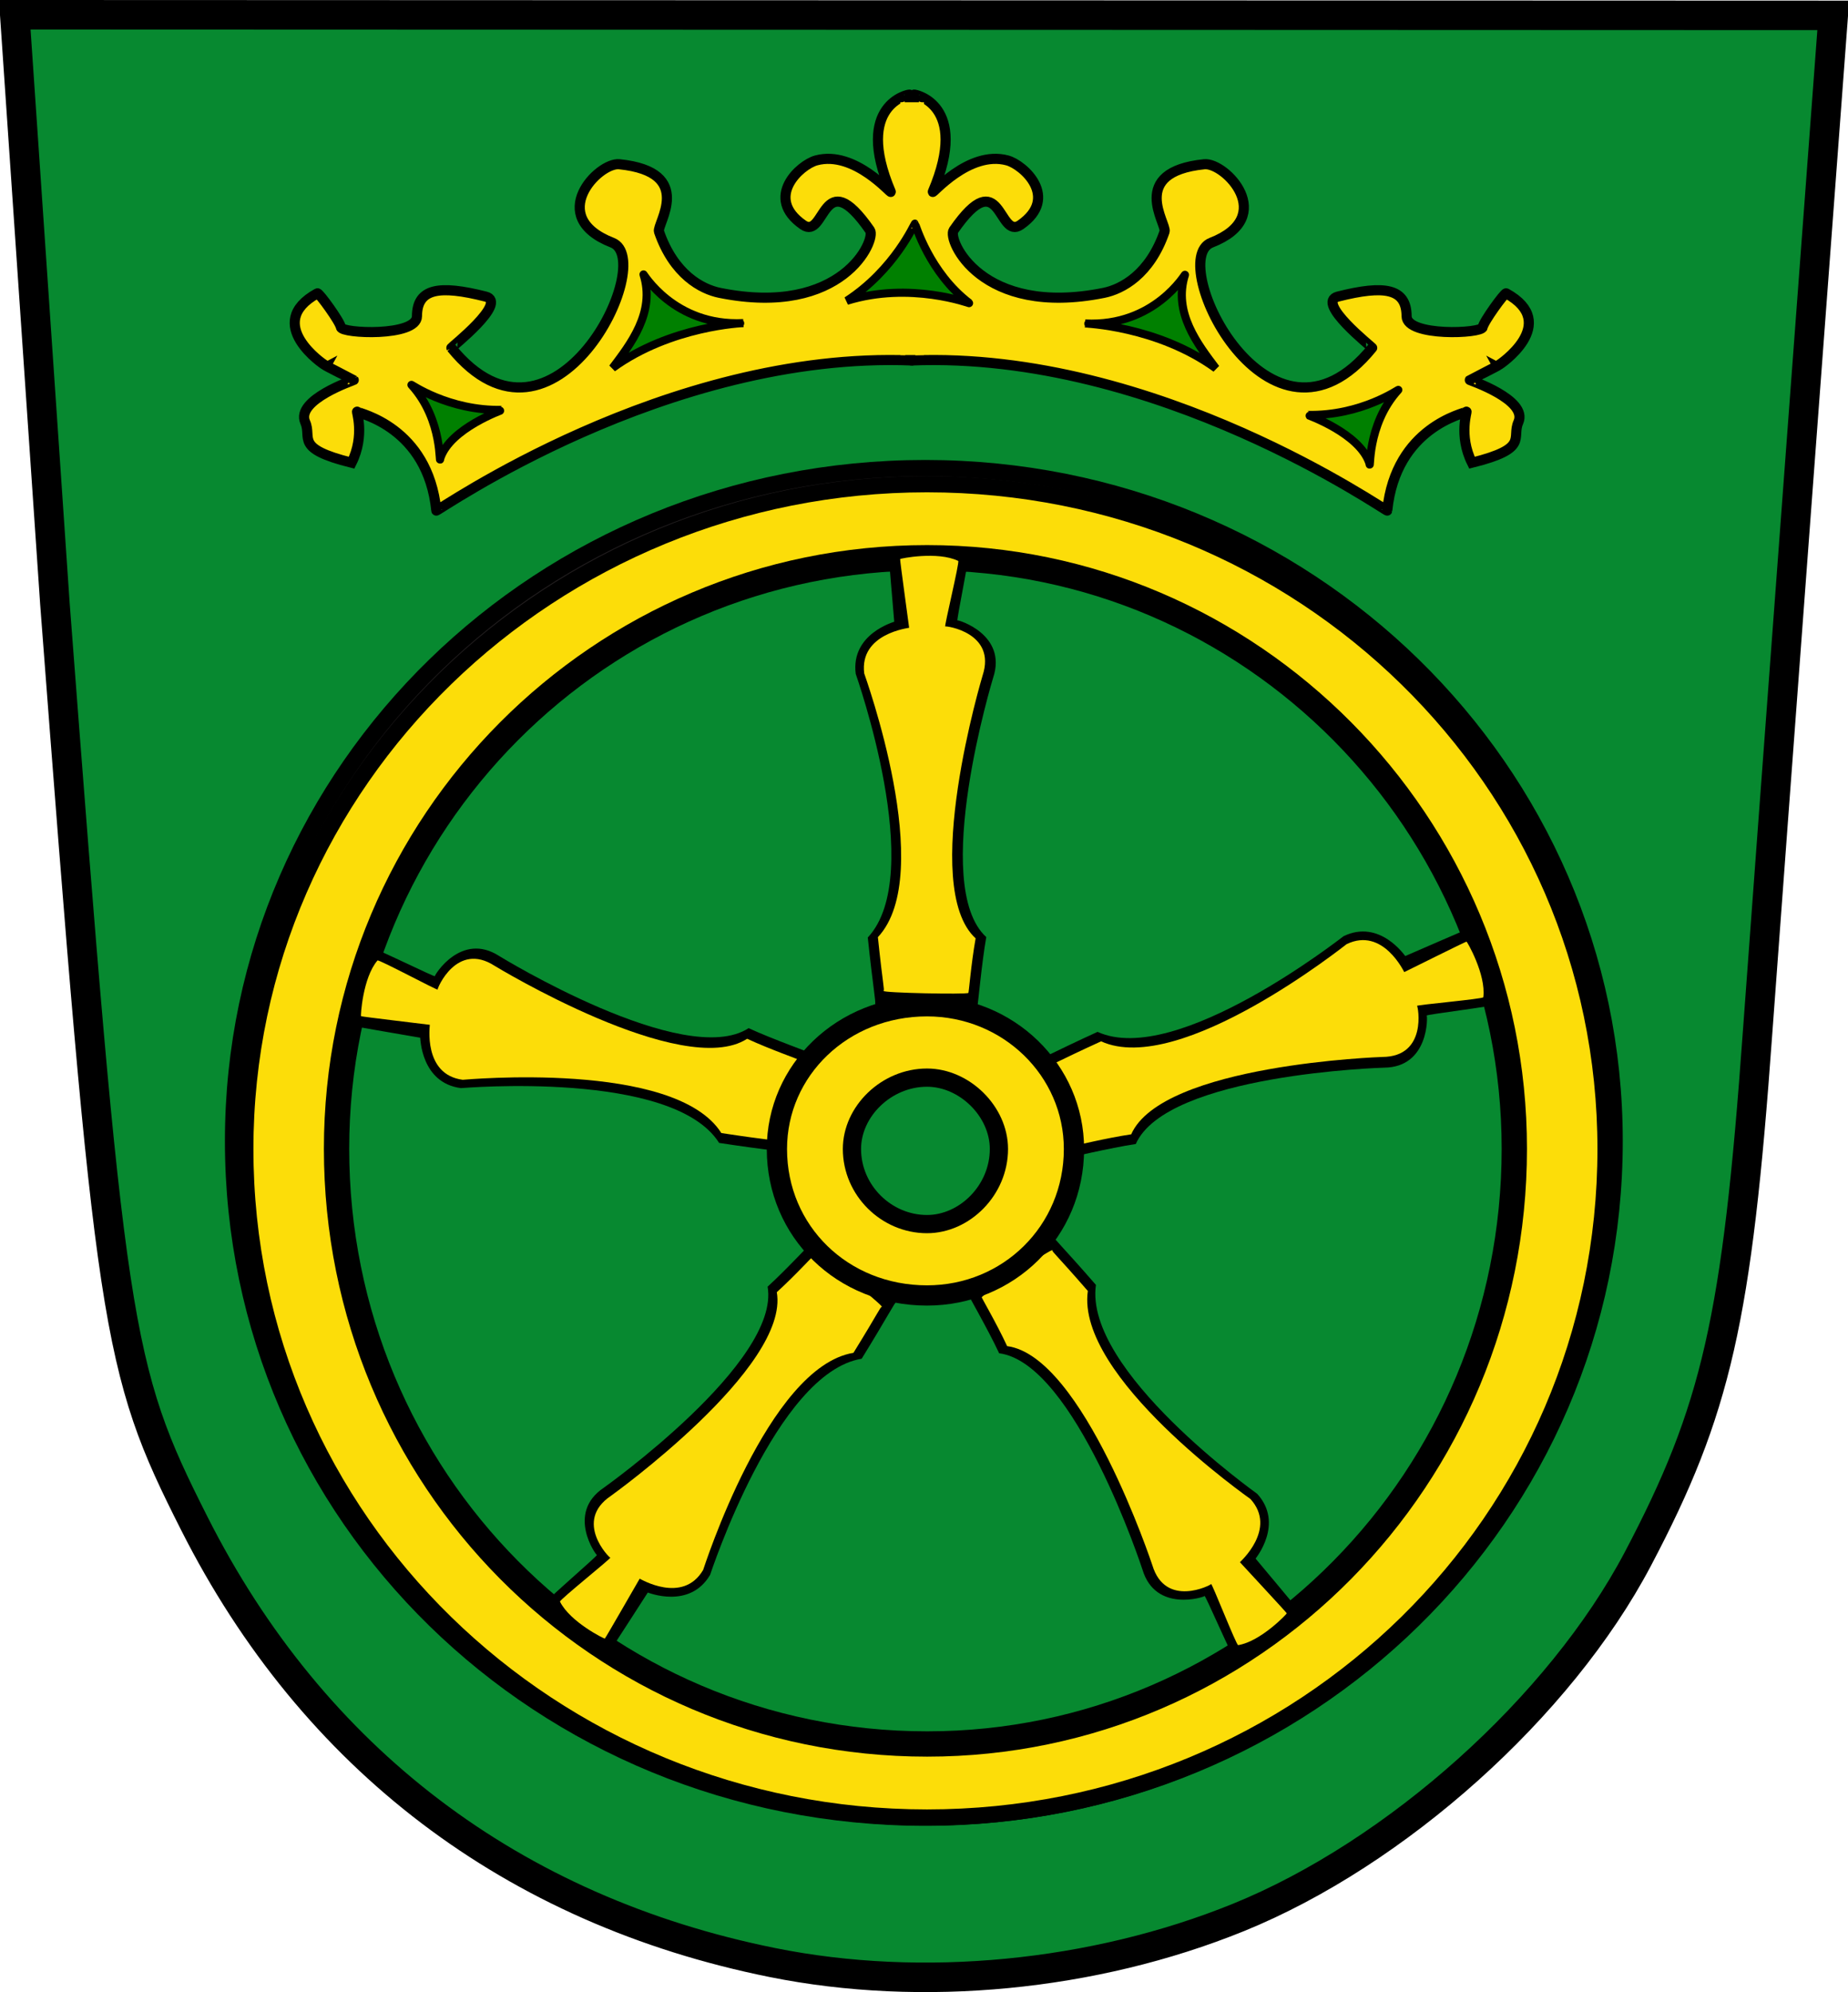
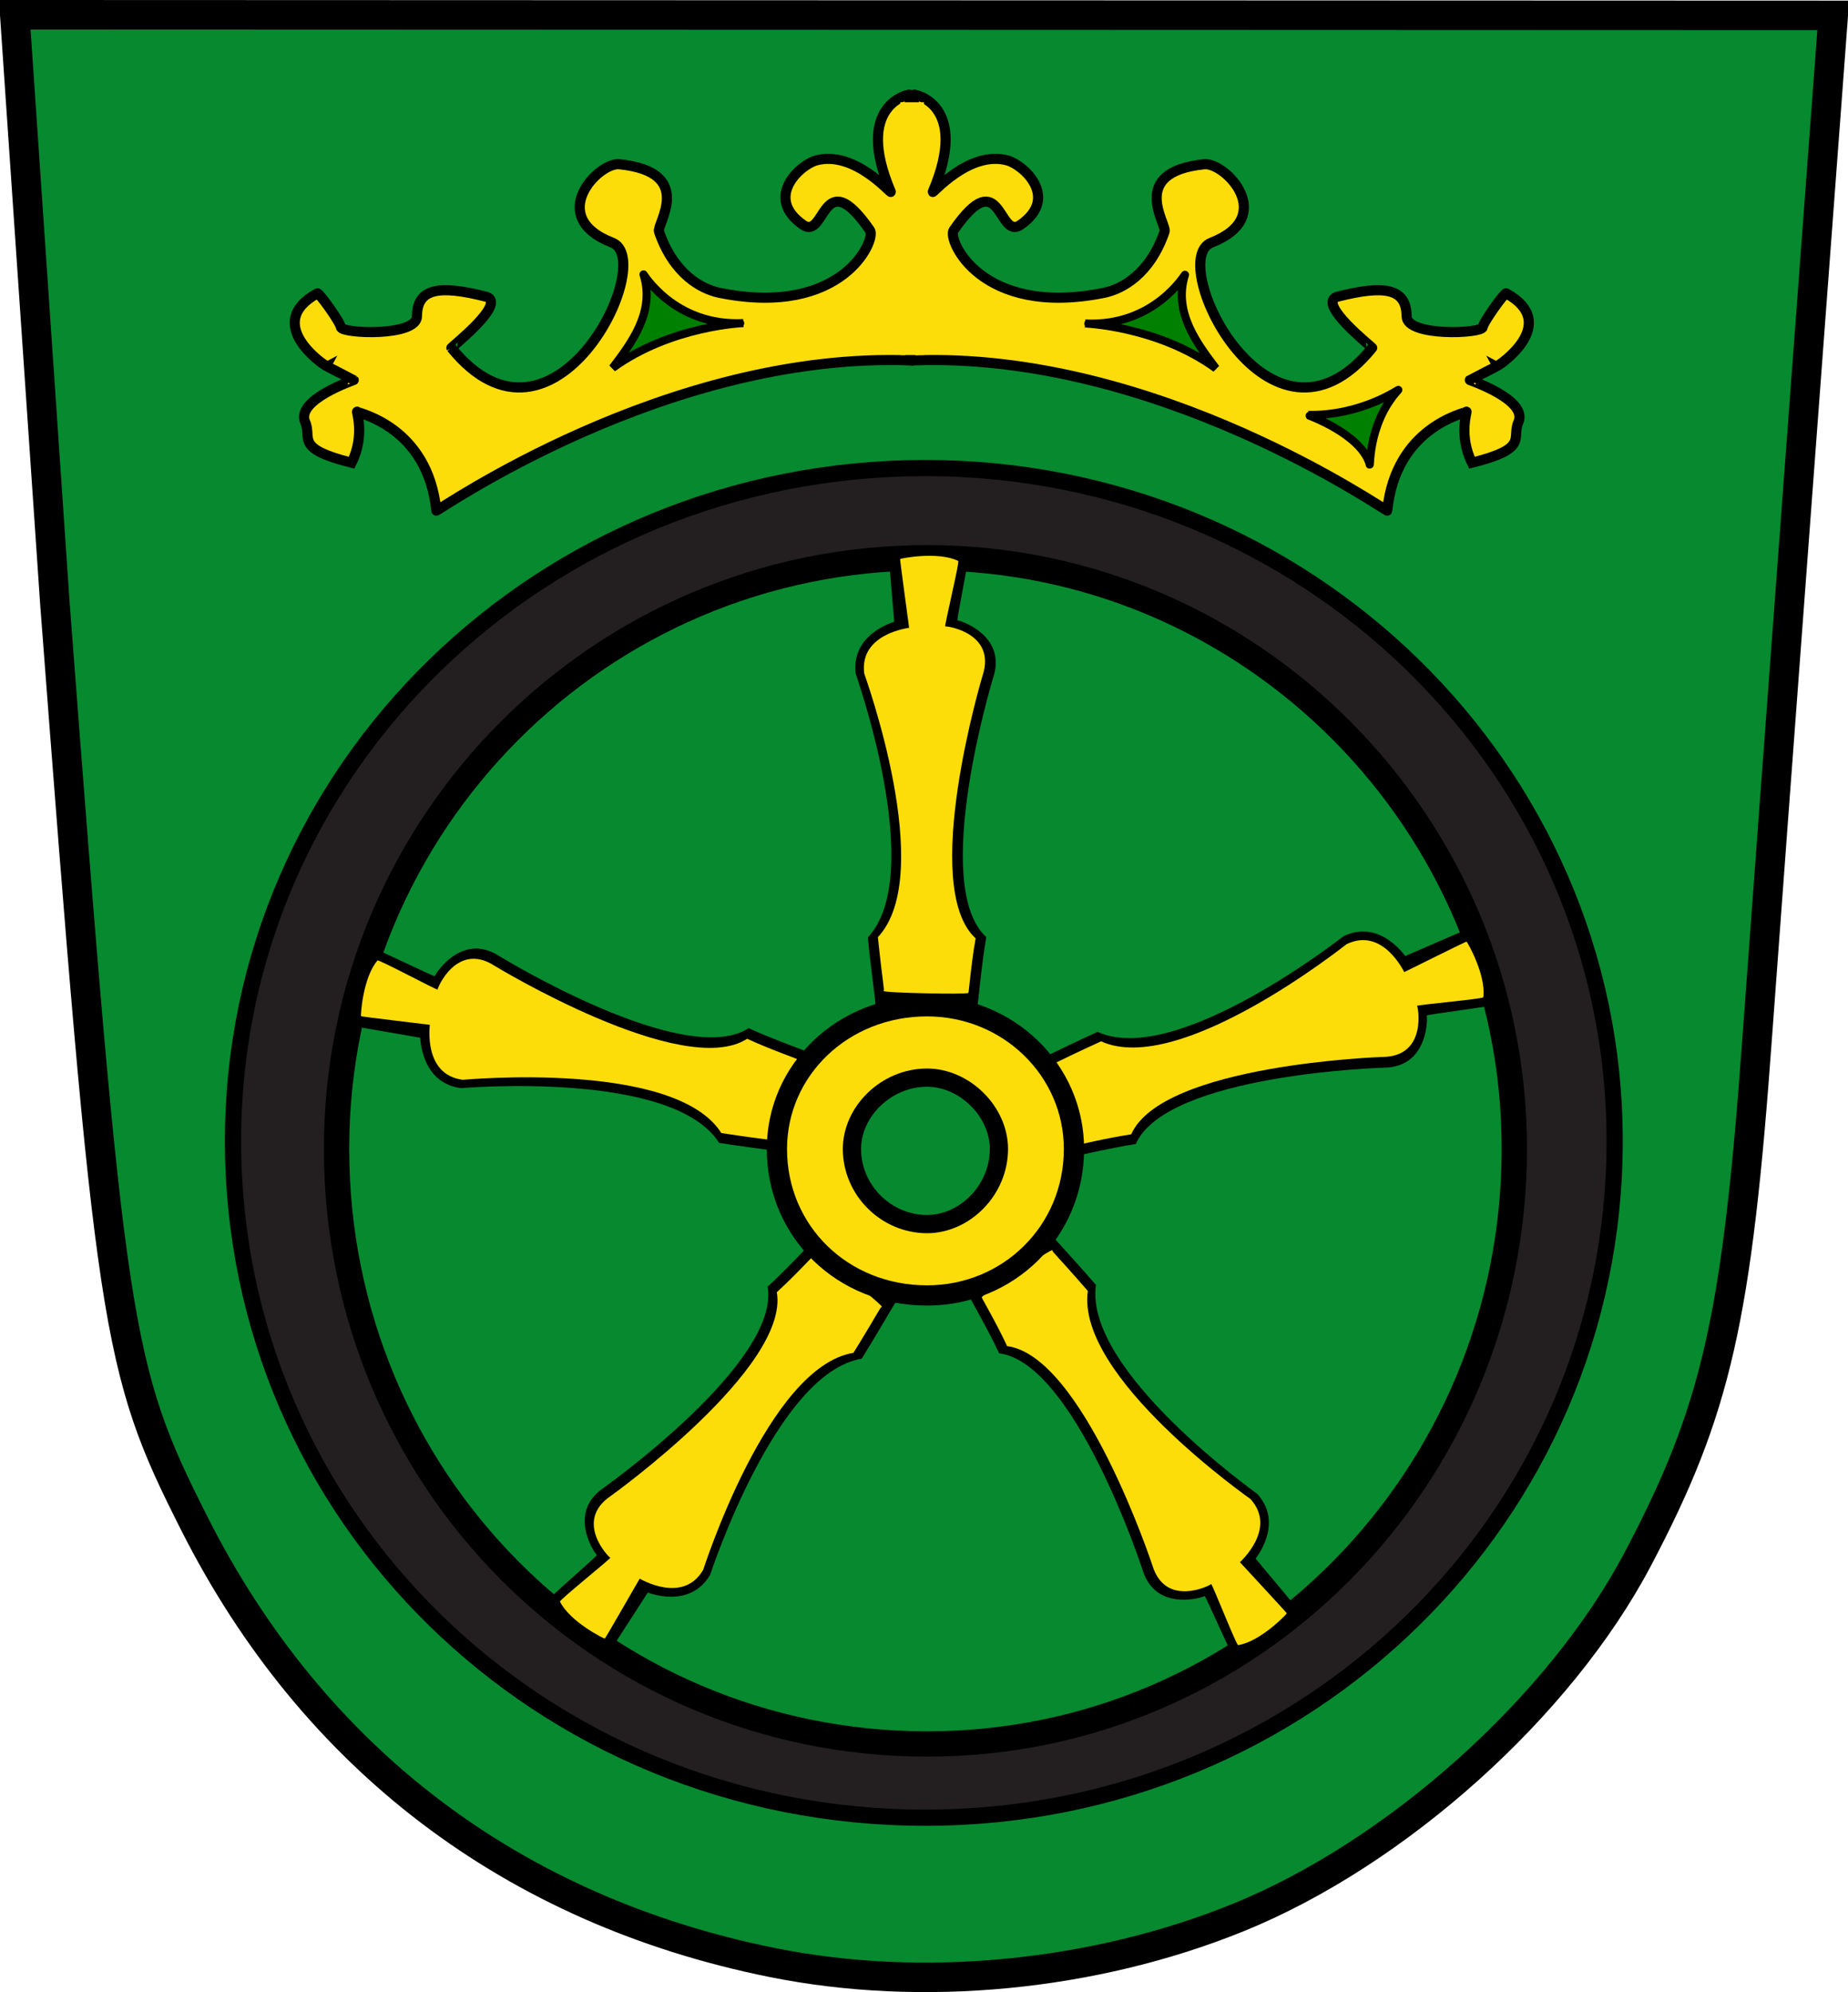
<svg xmlns="http://www.w3.org/2000/svg" version="1.0" width="182.525" height="196.772" id="svg2520">
  <defs id="defs2523" />
  <g transform="translate(130.501,179.537)" id="g3875">
    <path d="M -54.206,14.316 C -79.855,9.149 -99.567,-5.821 -111.305,-29.048 C -119.073,-44.419 -119.6,-47.898 -125.077,-119.899 L -129.043,-178.08 L 50.567,-178.018 C 50.567,-178.018 43.9,-88.818 43.094,-77.564 C 41.067,-49.241 39.026,-40.267 31.263,-25.54 C 23.574,-10.954 7.422,3.534 -8.219,9.876 C -22.495,15.665 -39.407,17.298 -54.206,14.316 z" id="path2438" style="fill:#078930;fill-opacity:1;stroke:#000000;stroke-width:2.915" />
    <path d="M -107.487,-66.829 C -107.487,-103.517 -77.094,-133.303 -39.103,-133.303 C -1.415,-133.303 28.978,-103.517 28.978,-66.829 C 28.978,-29.778 -1.415,0.009 -39.103,0.009 C -77.094,0.009 -107.487,-29.778 -107.487,-66.829" id="path281" style="fill:#231f20;fill-opacity:1;fill-rule:nonzero;stroke:#000000;stroke-width:1.6;stroke-miterlimit:4;stroke-dasharray:none;stroke-opacity:1" />
-     <path d="M -94.535,-66.045 C -94.535,-96.094 -69.827,-120.208 -38.942,-120.208 C -8.367,-120.208 16.341,-96.094 16.341,-66.045 C 16.341,-35.624 -8.367,-11.511 -38.942,-11.511 C -69.827,-11.511 -94.535,-35.624 -94.535,-66.045" id="path285" style="fill:#231f20;fill-opacity:1;fill-rule:nonzero;stroke:none" />
-     <path d="M -106.271,-66.045 C -106.271,-102.401 -76.004,-131.708 -38.942,-131.708 C -1.881,-131.708 28.077,-102.401 28.077,-66.045 C 28.077,-29.318 -1.881,-0.01 -38.942,-0.01 C -76.004,-0.01 -106.271,-29.318 -106.271,-66.045" id="path283" style="fill:#fcdd09;fill-opacity:1;fill-rule:nonzero;stroke:#000000;stroke-width:1.6;stroke-miterlimit:4;stroke-dasharray:none;stroke-opacity:1" />
-     <path d="M -55.929,-66.045 C -55.929,-74.948 -48.517,-82.368 -38.942,-82.368 C -29.677,-82.368 -22.265,-74.948 -22.265,-66.045 C -22.265,-56.77 -29.677,-49.351 -38.942,-49.351 C -48.517,-49.351 -55.929,-56.77 -55.929,-66.045" id="path399" style="fill:#231f20;fill-opacity:1;fill-rule:nonzero;stroke:none" />
    <path d="M -97.26,-66.068 C -97.26,-98.175 -71.297,-124.445 -38.928,-124.445 C -6.897,-124.445 19.066,-98.175 19.066,-66.068 C 19.066,-33.543 -6.897,-7.273 -38.928,-7.273 C -71.297,-7.273 -97.26,-33.543 -97.26,-66.068" id="path287" style="fill:#078930;fill-opacity:1;fill-rule:nonzero;stroke:#000000;stroke-width:2.5;stroke-miterlimit:4;stroke-dasharray:none;stroke-opacity:1" />
    <path d="M -33.088,-86.973 C -38.668,-92.079 -32.418,-112.564 -32.403,-112.611 C -31,-116.861 -35.886,-118.333 -35.931,-118.254 C -36.061,-118.178 -34.651,-124.968 -34.808,-125.044 C -36.846,-126.033 -42.78,-125.273 -42.752,-125.23 C -42.798,-125.247 -42.172,-118.134 -42.178,-118.124 C -42.191,-118.102 -46.481,-116.932 -45.983,-112.983 C -45.973,-112.904 -38.932,-93.187 -44.791,-86.934 C -44.284,-82.073 -43.968,-80.524 -44.072,-80.363 C -44.197,-80.17 -34.177,-79.998 -33.969,-80.165 C -33.93,-79.987 -33.543,-84.447 -33.088,-86.973 z" id="path7431" style="fill:#000000;fill-opacity:1;fill-rule:nonzero;stroke:none" />
    <path d="M -34.139,-86.849 C -39.719,-91.955 -33.469,-112.756 -33.454,-112.802 C -32.051,-117.053 -37.094,-117.736 -37.139,-117.657 C -37.27,-117.581 -35.702,-124.055 -35.859,-124.131 C -37.897,-125.121 -41.624,-124.361 -41.596,-124.318 C -41.642,-124.335 -40.701,-117.537 -40.707,-117.527 C -40.72,-117.506 -45.64,-116.966 -45.143,-113.017 C -45.133,-112.938 -37.933,-93.221 -43.793,-86.968 C -43.286,-82.107 -43.128,-81.819 -43.232,-81.658 C -43.356,-81.465 -35.07,-81.293 -34.862,-81.46 C -34.823,-81.282 -34.594,-84.323 -34.139,-86.849 z" id="path3720" style="fill:#fcdd09;fill-opacity:1;fill-rule:nonzero;stroke:none" />
    <path d="M -47.978,-66.007 C -47.978,-70.478 -43.945,-74.577 -38.981,-74.577 C -34.328,-74.577 -30.295,-70.478 -30.295,-66.007 C -30.295,-61.163 -34.328,-57.064 -38.981,-57.064 C -43.945,-57.064 -47.978,-61.163 -47.978,-66.007" id="path403" style="fill:#231f20;fill-opacity:1;fill-rule:nonzero;stroke:none" />
    <path d="M -18.321,-66.535 C -15.266,-73.454 6.143,-74.077 6.191,-74.077 C 10.667,-74.106 10.502,-79.206 10.412,-79.223 C 10.298,-79.322 17.182,-80.155 17.204,-80.328 C 17.491,-82.575 14.876,-87.956 14.843,-87.915 C 14.844,-87.965 8.304,-85.099 8.293,-85.102 C 8.268,-85.107 5.789,-88.798 2.206,-87.065 C 2.134,-87.03 -14.3,-74.058 -22.098,-77.613 C -26.542,-75.579 -27.908,-74.785 -28.094,-74.832 C -28.317,-74.889 -25.279,-65.339 -25.054,-65.195 C -25.21,-65.101 -20.861,-66.16 -18.321,-66.535 z" id="path3728" style="fill:#000000;fill-opacity:1;fill-rule:nonzero;stroke:none" />
    <path d="M -18.774,-67.492 C -15.719,-74.411 5.988,-75.134 6.037,-75.134 C 10.513,-75.163 9.55,-80.16 9.46,-80.178 C 9.346,-80.277 15.982,-80.86 16.004,-81.033 C 16.291,-83.28 14.38,-86.569 14.348,-86.528 C 14.349,-86.578 8.209,-83.514 8.197,-83.517 C 8.173,-83.522 6.089,-88.012 2.506,-86.279 C 2.435,-86.244 -13.949,-73.123 -21.747,-76.678 C -26.191,-74.644 -26.413,-74.402 -26.599,-74.449 C -26.821,-74.506 -24.337,-66.599 -24.112,-66.455 C -24.268,-66.362 -21.314,-67.116 -18.774,-67.492 z" id="path3730" style="fill:#fcdd09;fill-opacity:1;fill-rule:nonzero;stroke:none" />
    <path d="M -31.817,-45.867 C -24.317,-44.891 -17.67,-24.531 -17.656,-24.484 C -16.363,-20.199 -11.518,-21.799 -11.527,-21.89 C -11.464,-22.027 -8.719,-15.659 -8.547,-15.686 C -6.311,-16.047 -1.889,-20.076 -1.937,-20.095 C -1.889,-20.108 -6.486,-25.572 -6.487,-25.584 C -6.489,-25.609 -3.648,-29.03 -6.324,-31.978 C -6.377,-32.036 -23.464,-44.135 -22.258,-52.62 C -25.464,-56.308 -26.612,-57.394 -26.62,-57.586 C -26.628,-57.816 -34.931,-52.203 -35.005,-51.946 C -35.139,-52.07 -32.895,-48.196 -31.817,-45.867 z" id="path3734" style="fill:#000000;fill-opacity:1;fill-rule:nonzero;stroke:none" />
    <path d="M -31.028,-46.572 C -23.527,-45.596 -16.699,-24.978 -16.685,-24.931 C -15.393,-20.646 -10.871,-22.982 -10.88,-23.073 C -10.817,-23.21 -8.383,-17.009 -8.211,-17.037 C -5.974,-17.397 -3.359,-20.159 -3.407,-20.178 C -3.359,-20.191 -8.033,-25.216 -8.034,-25.228 C -8.036,-25.253 -4.317,-28.52 -6.993,-31.467 C -7.046,-31.526 -24.262,-43.534 -23.056,-52.019 C -26.262,-55.707 -26.557,-55.851 -26.564,-56.043 C -26.573,-56.273 -33.456,-51.655 -33.53,-51.399 C -33.664,-51.523 -32.106,-48.901 -31.028,-46.572 z" id="path3736" style="fill:#fcdd09;fill-opacity:1;fill-rule:nonzero;stroke:none" />
    <path d="M -54.685,-52.445 C -53.387,-44.994 -70.85,-32.594 -70.891,-32.567 C -74.598,-30.059 -71.63,-25.908 -71.545,-25.944 C -71.396,-25.924 -76.66,-21.41 -76.582,-21.255 C -75.574,-19.226 -70.412,-16.202 -70.408,-16.254 C -70.381,-16.212 -66.531,-22.226 -66.52,-22.23 C -66.497,-22.239 -62.386,-20.544 -60.367,-23.975 C -60.327,-24.043 -53.855,-43.955 -45.396,-45.326 C -42.828,-49.484 -42.132,-50.903 -41.951,-50.967 C -41.734,-51.044 -49.562,-57.302 -49.829,-57.296 C -49.751,-57.461 -52.782,-54.167 -54.685,-52.445 z" id="path3740" style="fill:#000000;fill-opacity:1;fill-rule:nonzero;stroke:none" />
    <path d="M -53.778,-51.901 C -52.479,-44.45 -70.135,-31.8 -70.175,-31.773 C -73.883,-29.265 -70.308,-25.642 -70.224,-25.678 C -70.074,-25.658 -75.271,-21.49 -75.193,-21.335 C -74.184,-19.306 -70.77,-17.631 -70.765,-17.682 C -70.739,-17.64 -67.331,-23.597 -67.32,-23.601 C -67.297,-23.61 -63.072,-21.031 -61.053,-24.462 C -61.013,-24.53 -54.666,-44.538 -46.207,-45.909 C -43.639,-50.067 -43.588,-50.391 -43.407,-50.455 C -43.191,-50.532 -49.646,-55.731 -49.912,-55.725 C -49.834,-55.89 -51.874,-53.623 -53.778,-51.901 z" id="path3742" style="fill:#fcdd09;fill-opacity:1;fill-rule:nonzero;stroke:none" />
    <path d="M -56.561,-77.979 C -62.909,-73.866 -81.156,-85.079 -81.197,-85.106 C -84.957,-87.535 -87.613,-83.179 -87.548,-83.115 C -87.507,-82.97 -93.722,-86.046 -93.835,-85.914 C -95.306,-84.191 -96.068,-78.257 -96.019,-78.273 C -96.047,-78.233 -89.006,-77.045 -88.997,-77.036 C -88.98,-77.019 -88.929,-72.572 -84.982,-72.058 C -84.903,-72.048 -64.048,-73.891 -59.474,-66.643 C -54.642,-65.909 -53.064,-65.824 -52.934,-65.683 C -52.779,-65.513 -50.086,-75.166 -50.195,-75.41 C -50.013,-75.403 -54.231,-76.901 -56.561,-77.979 z" id="path3746" style="fill:#000000;fill-opacity:1;fill-rule:nonzero;stroke:none" />
    <path d="M -56.706,-76.931 C -63.054,-72.818 -81.607,-84.111 -81.648,-84.137 C -85.407,-86.566 -87.341,-81.858 -87.275,-81.795 C -87.234,-81.649 -93.104,-84.799 -93.217,-84.666 C -94.689,-82.944 -94.893,-79.146 -94.844,-79.162 C -94.872,-79.121 -88.057,-78.318 -88.049,-78.31 C -88.031,-78.292 -88.75,-73.394 -84.802,-72.88 C -84.724,-72.87 -63.829,-74.865 -59.255,-67.618 C -54.423,-66.883 -54.105,-66.964 -53.975,-66.823 C -53.82,-66.653 -51.564,-74.628 -51.673,-74.872 C -51.491,-74.864 -54.376,-75.853 -56.706,-76.931 z" id="path3748" style="fill:#fcdd09;fill-opacity:1;fill-rule:nonzero;stroke:none" />
    <path d="M -53.767,-66.045 C -53.767,-73.835 -47.281,-80.142 -38.942,-80.142 C -30.912,-80.142 -24.427,-73.835 -24.427,-66.045 C -24.427,-57.883 -30.912,-51.576 -38.942,-51.576 C -47.281,-51.576 -53.767,-57.883 -53.767,-66.045" id="path401" style="fill:#fcdd09;fill-opacity:1;fill-rule:nonzero;stroke:#000000;stroke-width:2;stroke-miterlimit:4;stroke-dasharray:none;stroke-opacity:1" />
    <path d="M -46.355,-66.045 C -46.355,-69.754 -42.957,-73.093 -38.942,-73.093 C -35.236,-73.093 -31.839,-69.754 -31.839,-66.045 C -31.839,-61.964 -35.236,-58.625 -38.942,-58.625 C -42.957,-58.625 -46.355,-61.964 -46.355,-66.045" id="path405" style="fill:#078930;fill-opacity:1;fill-rule:nonzero;stroke:#000000;stroke-width:1.8;stroke-miterlimit:4;stroke-dasharray:none;stroke-opacity:1" />
    <path d="M -40.415,-143.932 C -39.83,-143.929 -40.684,-169.907 -40.675,-170.19 C -40.674,-170.24 -46.2,-169.258 -42.525,-160.601 C -42.357,-160.205 -46.052,-164.734 -49.888,-163.691 C -51.489,-163.255 -55.049,-160.017 -51.183,-157.325 C -48.944,-155.765 -49.312,-163.614 -44.575,-156.788 C -43.935,-155.866 -47.278,-148.166 -59.408,-150.608 C -61.202,-150.969 -63.958,-152.431 -65.415,-156.662 C -65.667,-157.395 -61.764,-162.543 -69.335,-163.314 C -71.389,-163.523 -76.607,-158.129 -70.021,-155.565 C -65.53,-153.817 -75.816,-132.732 -85.918,-145.175 C -85.954,-145.22 -80.28,-149.67 -82.533,-150.241 C -87.148,-151.412 -89.306,-151.047 -89.318,-148.301 C -89.328,-146.247 -96.771,-146.587 -96.837,-147.22 C -96.891,-147.731 -99.001,-150.649 -99.154,-150.565 C -104.566,-147.581 -98.465,-143.468 -98.416,-143.484 C -98.444,-143.443 -95.57,-142.009 -95.562,-142.001 C -95.544,-141.983 -101.339,-140.052 -100.355,-137.832 C -99.657,-136.256 -101.452,-135.246 -95.774,-133.831 C -94.411,-136.565 -95.354,-139.01 -95.224,-138.869 C -95.069,-138.7 -88.241,-137.374 -87.405,-129.104 C -87.381,-128.939 -64.727,-144.904 -40.415,-143.932 z" id="path2498" style="opacity:1;fill:#fcdd09;fill-opacity:1;fill-rule:nonzero;stroke:#000000;stroke-opacity:1" />
    <path d="M -40.475,-143.932 C -41.06,-143.929 -40.206,-169.907 -40.215,-170.19 C -40.216,-170.24 -34.69,-169.258 -38.365,-160.601 C -38.533,-160.205 -34.838,-164.734 -31.003,-163.691 C -29.401,-163.255 -25.841,-160.017 -29.707,-157.325 C -31.946,-155.765 -31.578,-163.614 -36.315,-156.788 C -36.955,-155.866 -33.612,-148.166 -21.482,-150.608 C -19.688,-150.969 -16.932,-152.431 -15.476,-156.662 C -15.223,-157.395 -19.126,-162.543 -11.556,-163.314 C -9.501,-163.523 -4.283,-158.129 -10.869,-155.565 C -15.36,-153.817 -5.074,-132.732 5.028,-145.175 C 5.064,-145.22 -0.61,-149.67 1.643,-150.241 C 6.258,-151.412 8.416,-151.047 8.428,-148.301 C 8.438,-146.247 15.881,-146.587 15.947,-147.22 C 16.001,-147.731 18.111,-150.649 18.264,-150.565 C 23.676,-147.581 17.575,-143.468 17.526,-143.484 C 17.554,-143.443 14.68,-142.009 14.672,-142.001 C 14.654,-141.983 20.449,-140.052 19.465,-137.832 C 18.767,-136.256 20.562,-135.246 14.884,-133.831 C 13.521,-136.565 14.464,-139.01 14.334,-138.869 C 14.179,-138.7 7.351,-137.374 6.515,-129.104 C 6.49,-128.939 -16.163,-144.904 -40.475,-143.932 z" id="path3270" style="opacity:1;fill:#fcdd09;fill-opacity:1;fill-rule:nonzero;stroke:#000000;stroke-opacity:1" />
    <rect width="2.341" height="24.97" x="-41.579" y="-169.437" id="rect3272" style="fill:#fcdd09;fill-opacity:1;fill-rule:evenodd;stroke:none;stroke-width:2.5;stroke-linejoin:miter;stroke-miterlimit:4;stroke-dasharray:none;stroke-opacity:1" />
-     <path d="M -80.887,-139.051 C -86.22,-138.921 -89.993,-141.66 -89.861,-141.515 C -86.652,-137.999 -87.167,-133.243 -87.008,-134.281 C -86.034,-137.238 -80.875,-139.051 -80.887,-139.051 z" id="path3302" style="opacity:1;fill:#008000;fill-opacity:1;fill-rule:nonzero;stroke:#000000;stroke-width:0.8;marker-mid:none;stroke-miterlimit:4;stroke-dasharray:none;stroke-opacity:1" />
    <path d="M -1.367,-138.556 C 3.966,-138.427 7.739,-141.165 7.606,-141.02 C 4.398,-137.504 4.913,-132.748 4.753,-133.786 C 3.78,-136.743 -1.379,-138.556 -1.367,-138.556 z" id="path3818" style="opacity:1;fill:#008000;fill-opacity:1;fill-rule:nonzero;stroke:#000000;stroke-width:0.8;marker-mid:none;stroke-miterlimit:4;stroke-dasharray:none;stroke-opacity:1" />
    <path d="M -23.327,-147.585 C -16.434,-147.233 -13.402,-152.577 -13.462,-152.39 C -14.664,-148.651 -12.142,-145.456 -10.407,-143.15 C -16.173,-147.333 -23.339,-147.586 -23.327,-147.585 z" id="path3820" style="opacity:1;fill:#008000;fill-opacity:1;fill-rule:nonzero;stroke:#000000;stroke-width:0.8;marker-mid:none;stroke-miterlimit:4;stroke-dasharray:none;stroke-opacity:1" />
    <path d="M -57.079,-147.624 C -63.972,-147.272 -67.004,-152.616 -66.944,-152.429 C -65.742,-148.69 -68.264,-145.495 -69.999,-143.189 C -64.233,-147.372 -57.067,-147.625 -57.079,-147.624 z" id="path3822" style="opacity:1;fill:#008000;fill-opacity:1;fill-rule:nonzero;stroke:#000000;stroke-width:0.8;marker-mid:none;stroke-miterlimit:4;stroke-dasharray:none;stroke-opacity:1" />
-     <path d="M -34.729,-149.575 C -38.713,-152.592 -40.086,-157.401 -40.135,-157.446 C -40.175,-157.481 -42.124,-152.908 -46.869,-149.822 C -40.601,-151.775 -34.675,-149.535 -34.729,-149.575 z" id="path3824" style="opacity:1;fill:#008000;fill-opacity:1;fill-rule:nonzero;stroke:#000000;stroke-width:0.8;marker-mid:none;stroke-miterlimit:4;stroke-dasharray:none;stroke-opacity:1" />
  </g>
</svg>